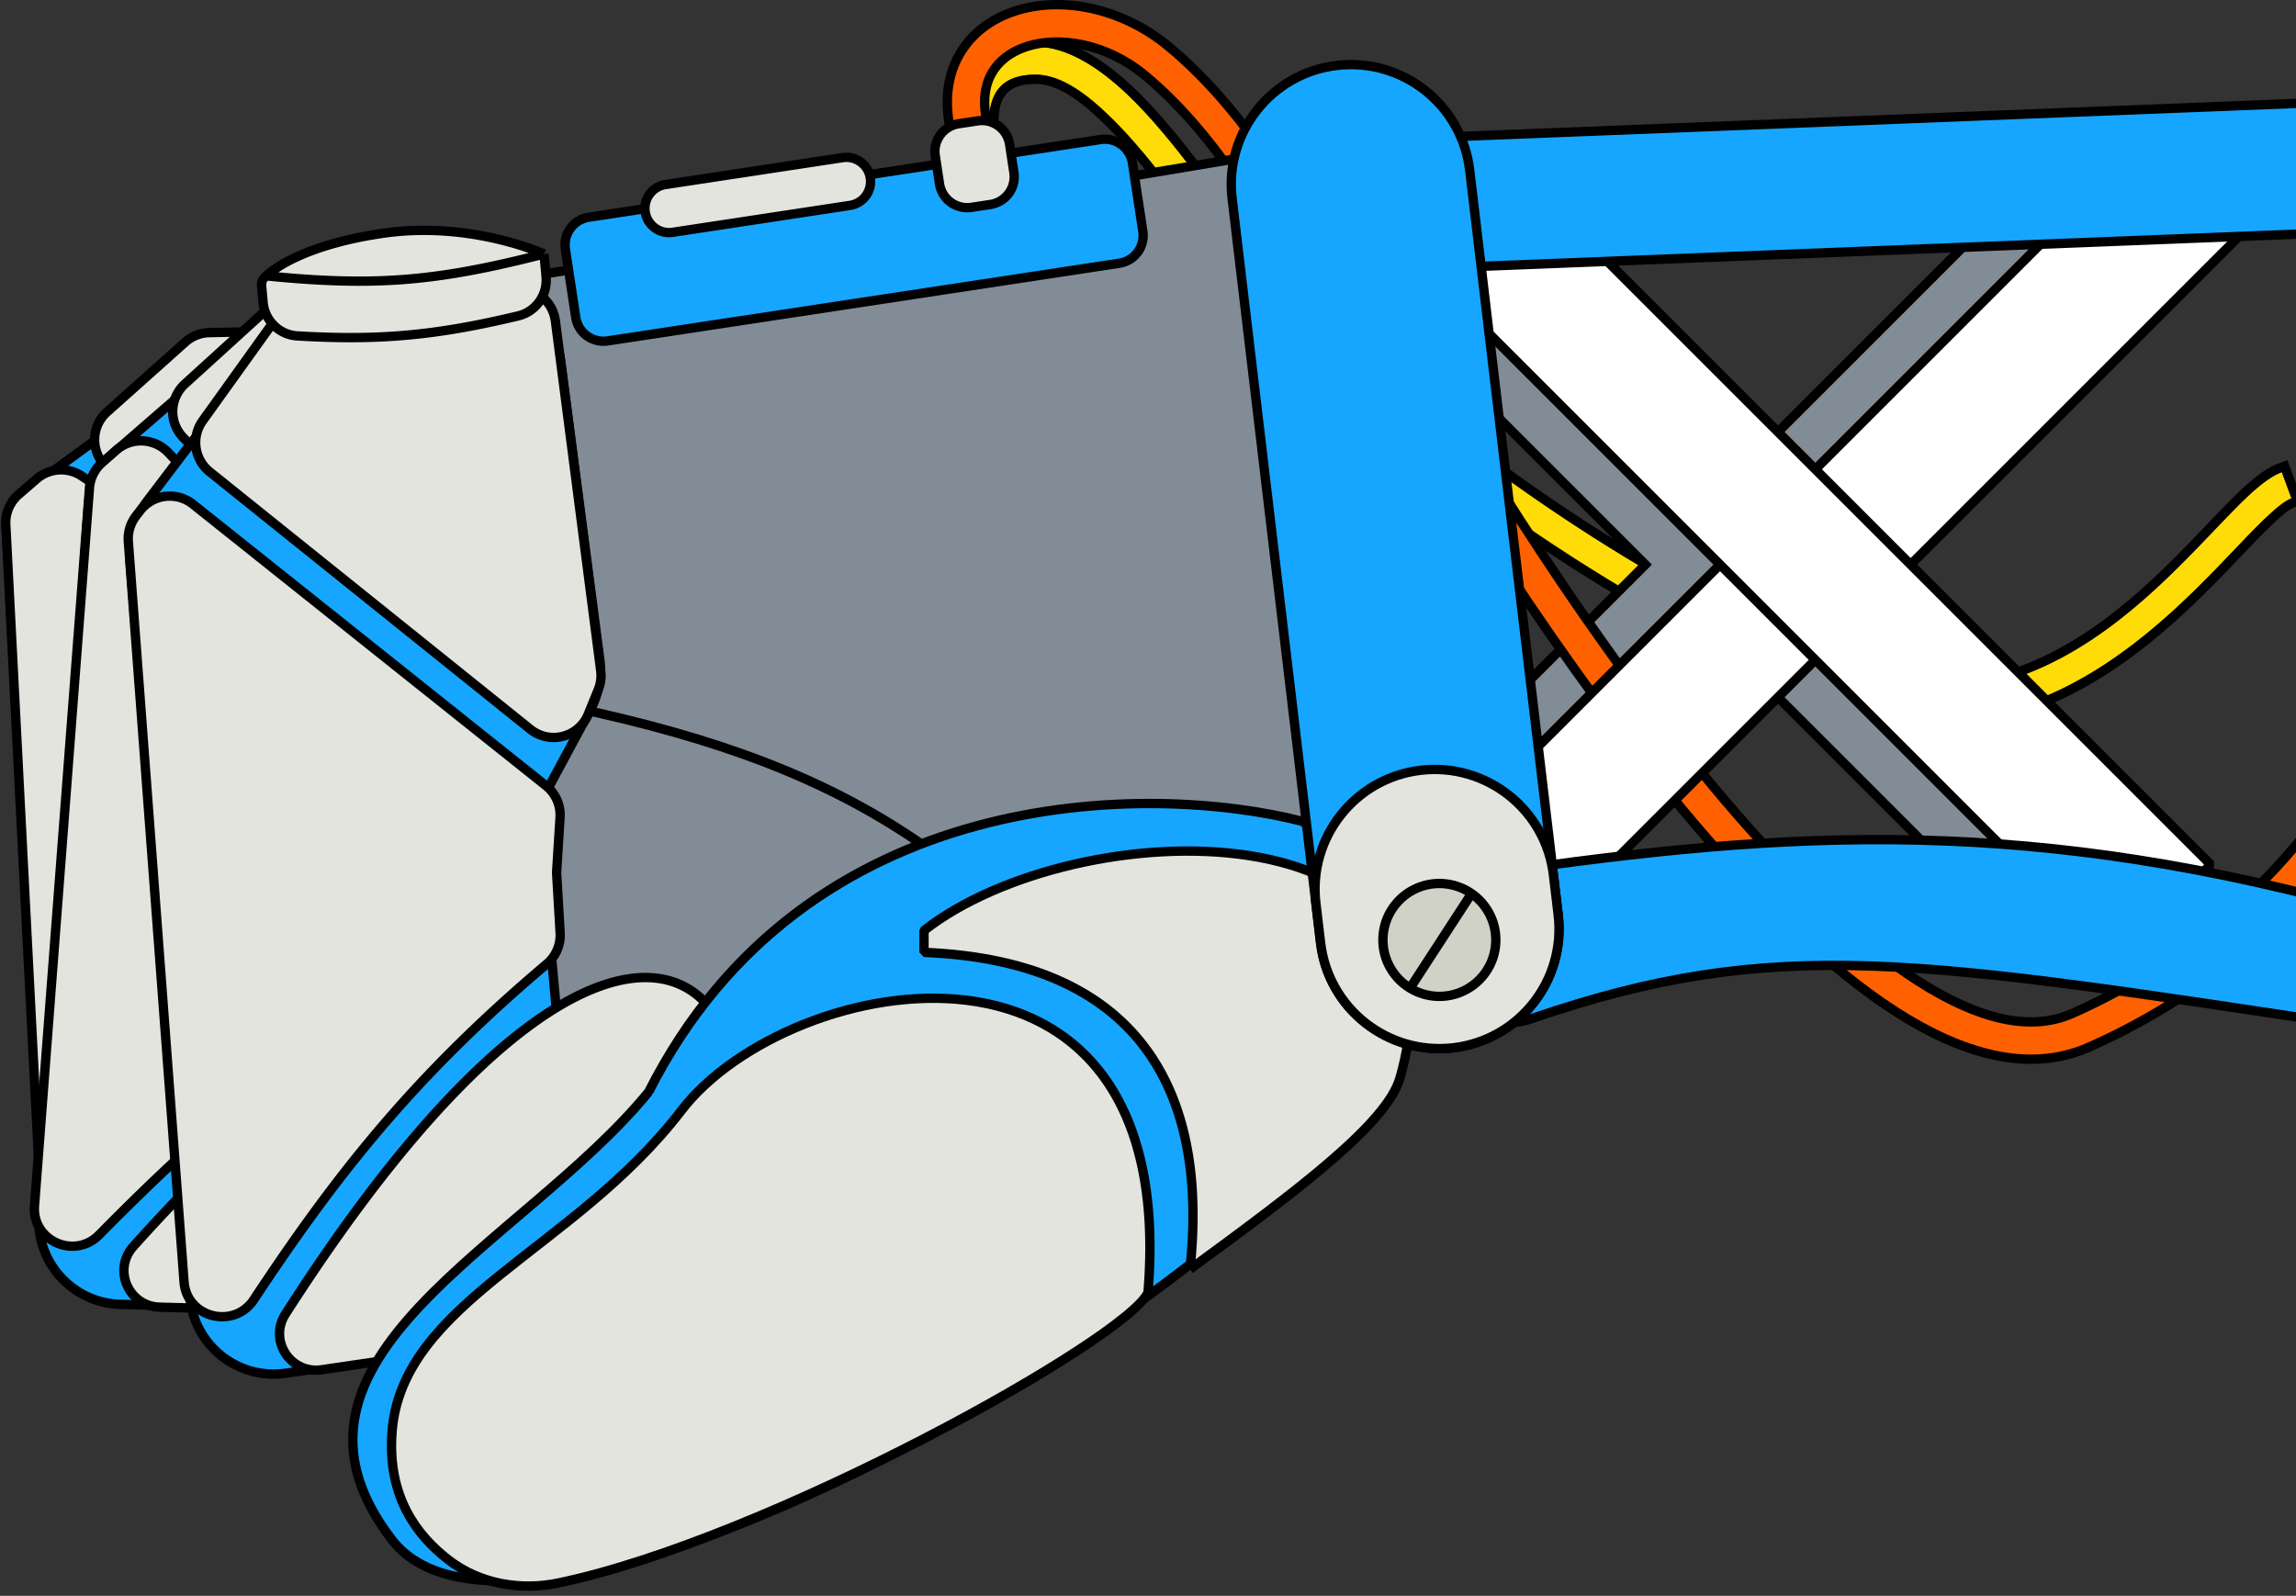
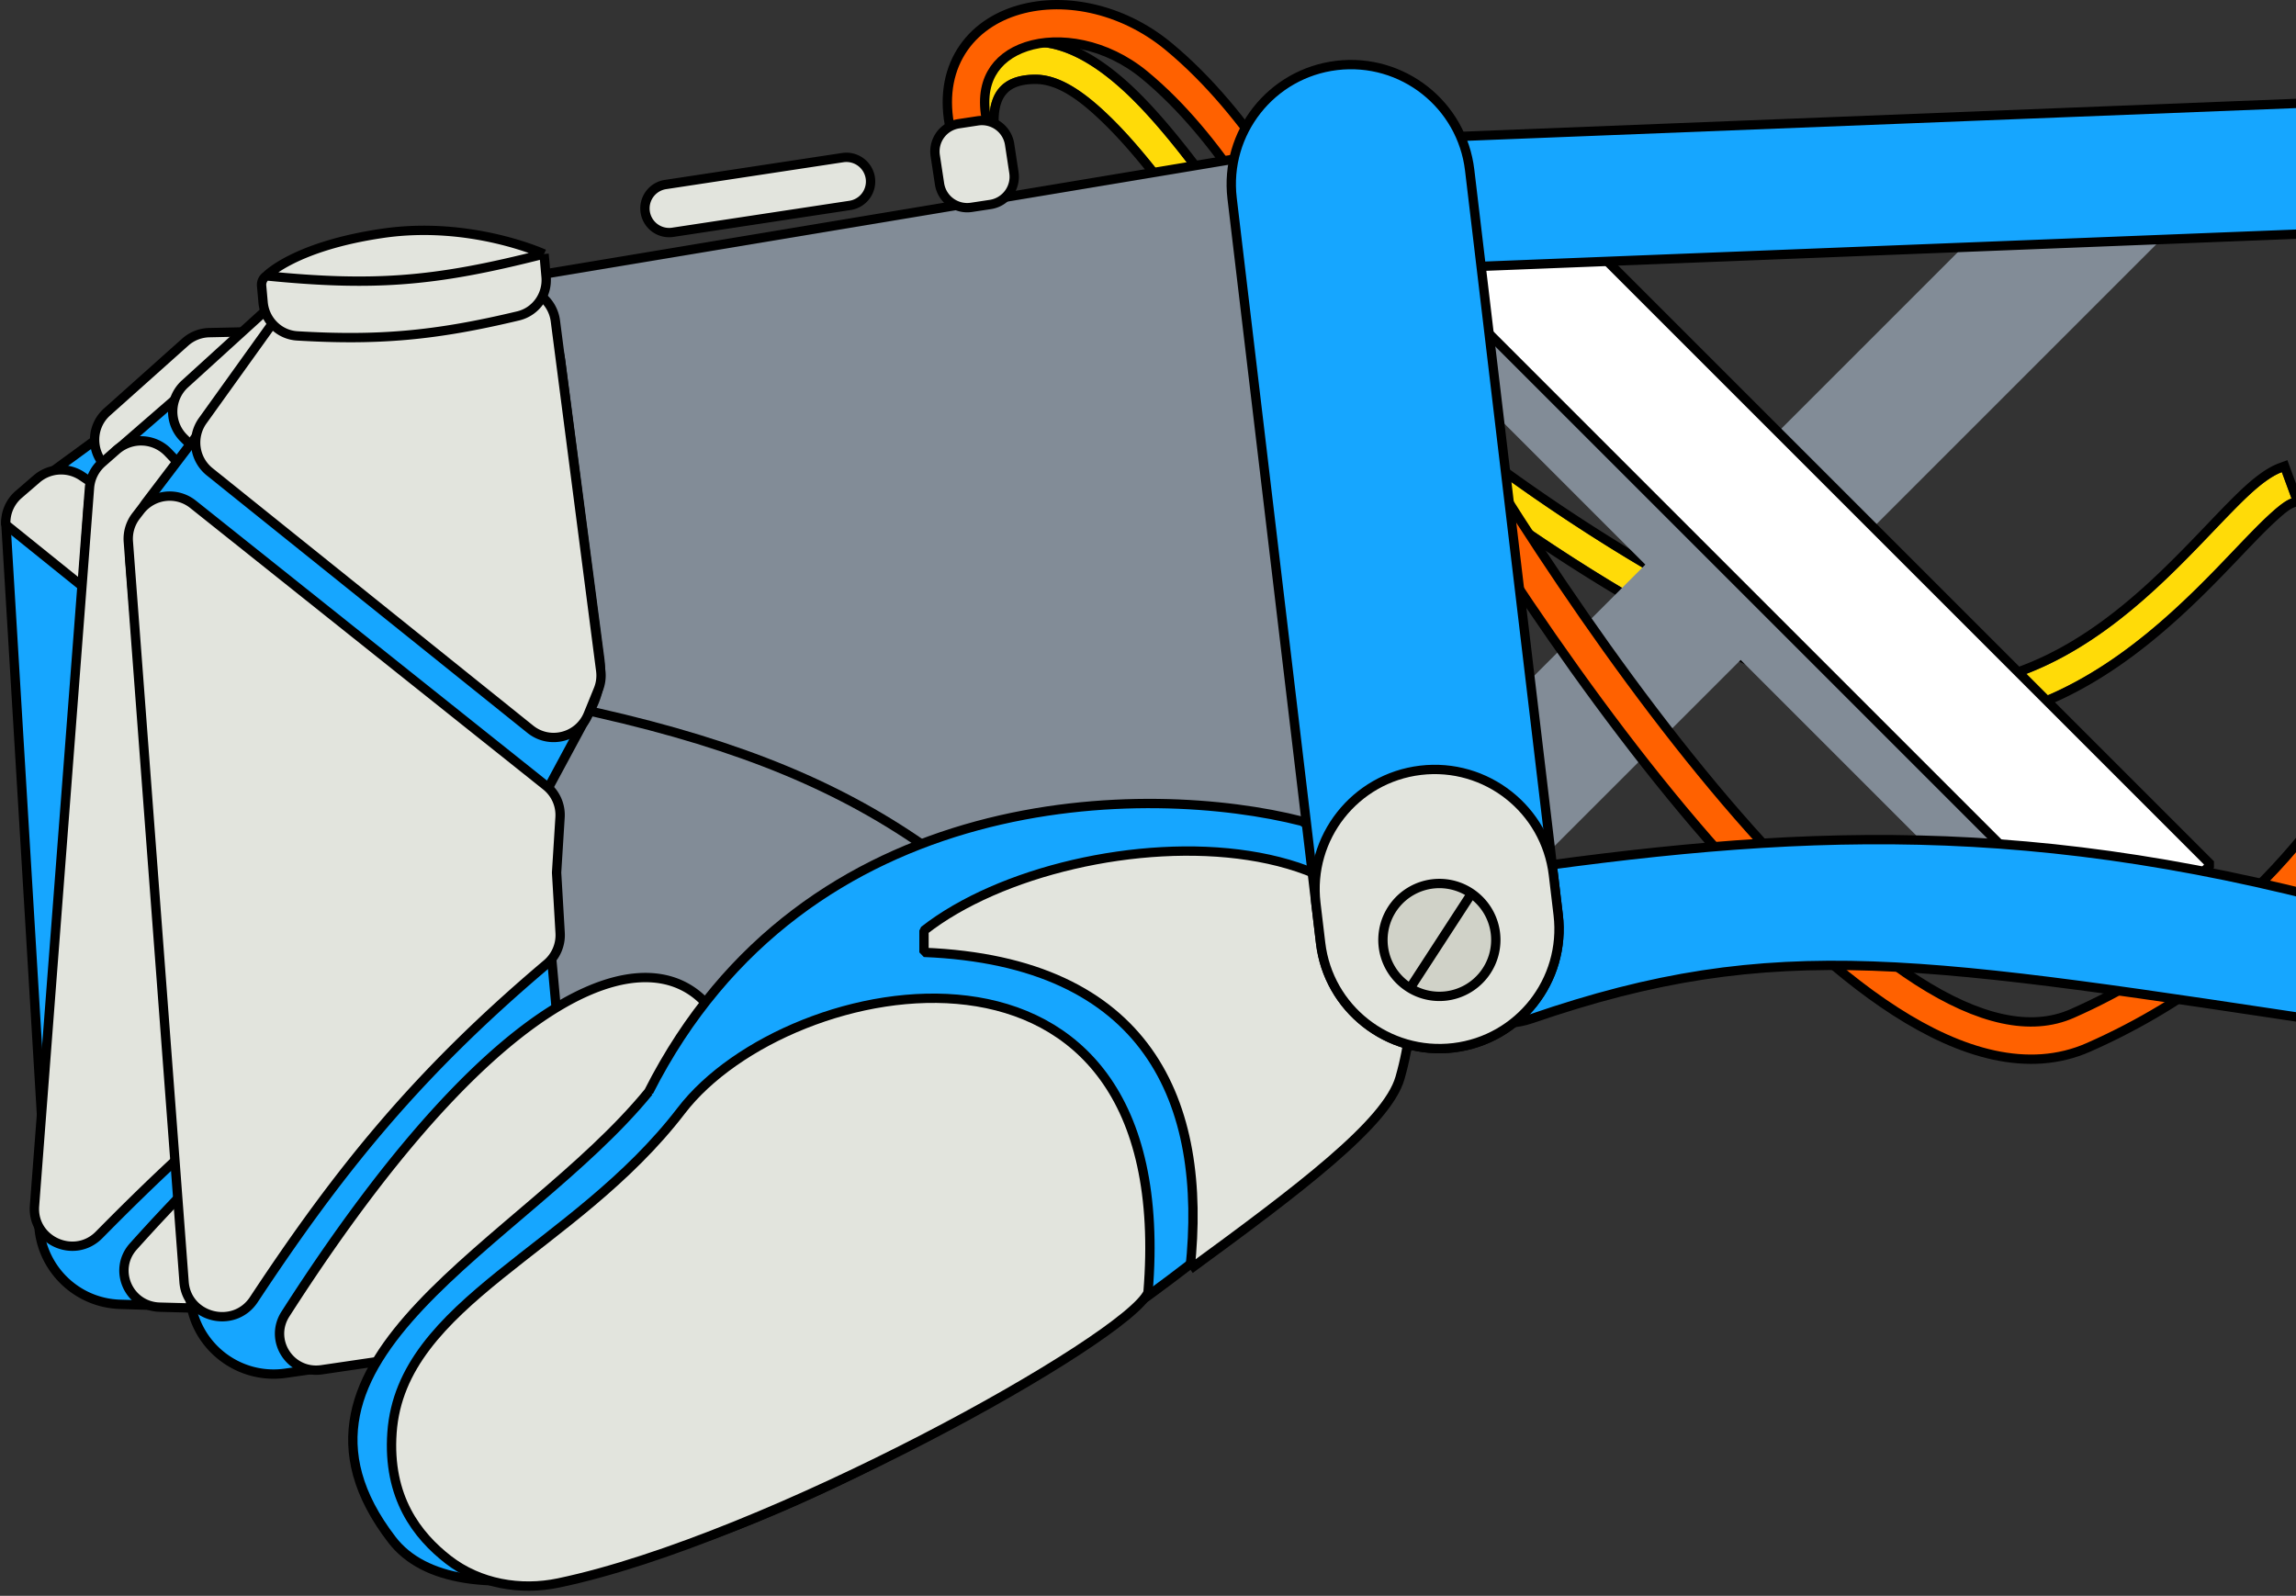
<svg xmlns="http://www.w3.org/2000/svg" viewBox="0 0 246 171" fill-rule="evenodd" clip-rule="evenodd" stroke-linejoin="bevel">
  <rect x="0" y="0" width="246" height="171" fill="#333333" stroke="none" />
  <path d="M107.269 17.788l-2.642 1.423c-1.107-2.056-1.793-4.778-1.591-7.243.148-1.804.765-3.47 1.947-4.724C106.237 5.913 108.145 5 110.947 5c3.364 0 6.935 2.243 10.321 5.584 4.633 4.572 9.027 11.147 12.366 15.499 12.595 15.821 38.481 34.502 58.58 43.072 8.344 3.559 15.64 5.414 20.472 4.378 9.766-2.093 17.197-9.106 22.652-14.726 2.277-2.346 4.221-4.467 5.846-5.949 1.253-1.142 2.365-1.924 3.299-2.266l1.034 2.816c-.666.244-1.42.854-2.312 1.667-1.59 1.45-3.487 3.527-5.714 5.821-5.806 5.982-13.783 13.343-24.177 15.571-5.248 1.124-13.214-.687-22.277-4.552-20.513-8.747-46.92-27.837-59.772-43.992l-.008-.01c-3.265-4.254-7.556-10.713-12.096-15.193-2.734-2.697-5.498-4.72-8.214-4.72-1.758 0-2.994.466-3.781 1.302-.723.767-1.05 1.807-1.14 2.911-.156 1.898.39 3.992 1.243 5.575z" fill="#ffdb08" />
  <path d="M130.464 28.522c-3.242-4.224-7.497-10.641-12.006-15.09C115.942 10.949 113.447 9 110.947 9c-1.411 0-2.421.317-3.053.987-.571.606-.8 1.437-.872 2.308-.14 1.709.359 3.593 1.127 5.019l.474.881-4.402 2.371-.474-.881c-1.192-2.213-1.925-5.145-1.708-7.798.167-2.038.881-3.912 2.216-5.329C105.665 5.062 107.797 4 110.947 4c3.581 0 7.42 2.317 11.023 5.873 4.663 4.601 9.091 11.212 12.457 15.601 12.514 15.711 38.222 34.251 58.179 42.762 8.105 3.456 15.177 5.325 19.87 4.319 9.557-2.047 16.806-8.945 22.144-14.445 2.294-2.363 4.253-4.498 5.891-5.991 1.372-1.251 2.604-2.09 3.628-2.466l.939-.345 1.722 4.695-.939.344c-.576.211-1.21.764-1.982 1.467-1.578 1.439-3.46 3.501-5.671 5.779-5.923 6.102-14.081 13.579-24.684 15.851-5.387 1.155-13.576-.642-22.879-4.609-20.649-8.805-47.225-28.027-60.162-44.289.31.385.693.374.763.368a.05.05 0 00.011-.001l-.793-.391zm.019.024l-.019-.024.782.392-.763-.368zm-23.214-10.758c-.853-1.583-1.399-3.677-1.243-5.575.09-1.104.417-2.144 1.14-2.911.787-.836 2.023-1.302 3.781-1.302 2.716 0 5.48 2.023 8.214 4.72 4.54 4.48 8.831 10.939 12.096 15.193l.008.01c12.852 16.155 39.259 35.245 59.772 43.992 9.063 3.865 17.029 5.676 22.277 4.552 10.394-2.228 18.371-9.589 24.177-15.571 2.227-2.294 4.124-4.371 5.714-5.821.892-.813 1.646-1.423 2.312-1.667l-1.034-2.816c-.934.342-2.046 1.124-3.299 2.266-1.625 1.482-3.569 3.603-5.846 5.949-5.455 5.62-12.886 12.633-22.652 14.726-4.832 1.036-12.128-.819-20.472-4.378-20.099-8.57-45.985-27.251-58.58-43.072-3.339-4.352-7.733-10.927-12.366-15.499C117.882 7.243 114.311 5 110.947 5c-2.802 0-4.71.913-5.964 2.244-1.182 1.254-1.799 2.92-1.947 4.724-.202 2.465.484 5.187 1.591 7.243l2.642-1.423z" />
  <path d="M234.356 22.857l-10.212-10.213L186.5 50.288 156.713 20.5 146.5 30.713l29.787 29.788L146.5 90.287l10.213 10.213L186.5 70.713l32.144 32.144 10.212-10.213L196.713 60.5l37.643-37.643z" fill="#828c97" />
-   <path d="M224.144 12.644l.353-.353-.353-.354-.354.354.354.353zm10.212 10.213l.354.354.353-.354-.353-.354-.354.354zM186.5 50.287l-.354.354.354.354.353-.354-.353-.353v-.001zm-29.787-29.786l.353-.354-.353-.353-.354.353.354.354zM146.5 30.713l-.354-.353-.353.353.353.354.354-.354zm29.787 29.788l.354.353.353-.353-.353-.354-.354.354zM146.5 90.287l-.354-.354-.353.354.353.353.354-.353zm10.213 10.213l-.354.354.354.354.353-.354-.353-.354zM186.5 70.713l.353-.353-.353-.354-.354.354.354.353zm32.144 32.144l-.354.354.354.353.353-.353-.353-.354zm10.212-10.213l.354.354.353-.354-.353-.353-.354.353zM196.713 60.5l-.354-.353-.353.354.353.353.354-.353V60.5zm27.077-47.502l10.213 10.213.707-.708-10.213-10.212-.707.707zM186.853 50.64l37.644-37.643-.707-.707-37.644 37.643.707.707zm-30.494-29.787l29.787 29.787.707-.707-29.787-29.787-.707.707zm-9.505 10.213l10.212-10.213-.707-.707-10.213 10.213.708.707zm29.787 29.08L146.854 30.36l-.708.707 29.788 29.787.707-.707v-.001zM146.854 90.64l29.787-29.787-.707-.707-29.788 29.787.708.707zm10.212 9.506l-10.212-10.213-.708.707 10.213 10.213.707-.707zm29.08-29.787l-29.787 29.787.707.707 29.787-29.787-.707-.707zm32.851 32.143L186.853 70.36l-.707.707 32.144 32.144.707-.708v-.001zm9.506-10.212l-10.213 10.212.707.708 10.213-10.213-.707-.707zm-32.144-31.437l32.144 32.144.707-.707-32.144-32.144-.707.707zm37.644-38.35l-37.644 37.643.707.707L234.71 23.21l-.707-.707z" fill-rule="nonzero" />
  <path d="M146.284 34.91l-.475.228.252.463c8.013 14.684 21.406 36.137 35.562 52.755 7.068 8.296 14.418 15.498 21.47 20.028 6.979 4.484 14.223 6.689 20.675 3.844 22.342-9.854 33.413-28.705 36.206-37.082l.164-.492-.497-.146-3.045-.891-.463-.136-.152.457c-2.524 7.568-12.933 25.39-33.975 34.67-4.396 1.938-9.952.72-16.569-3.531-6.546-4.206-13.591-11.055-20.56-19.235-13.916-16.335-27.16-37.534-35.098-52.081l-.227-.417-.428.205-2.84 1.361zm-40.788-20.797l.484-.126-.126-.484c-.647-2.476-.342-4.314.38-5.619.729-1.318 2.011-2.322 3.733-2.888 3.497-1.148 8.541-.363 12.678 3.054 8.158 6.74 13.721 17.209 16.407 22.271l.002.003c.22.415.422.795.603 1.132l.237.44.441-.236 2.641-1.423.44-.237-.237-.44c-.176-.328-.376-.704-.599-1.126l-.009-.018c-2.654-5.011-8.563-16.167-17.379-23.45-5.064-4.183-11.519-5.397-16.473-3.77-2.502.821-4.683 2.398-5.985 4.752-1.309 2.367-1.605 5.292-.751 8.565l.126.484.484-.126 2.903-.758z" fill="#ff6100" fill-rule="nonzero" stroke="#000" />
-   <path d="M232.144 12.644l10.213 10.213-77.644 77.643L154.5 90.288l77.644-77.644z" fill="#fff" fill-rule="nonzero" stroke="#000" stroke-linejoin="miter" />
  <path d="M154.5 30.713L164.712 20.5l72.144 72.144-10.213 10.212L154.5 30.713z" fill="#fff" fill-rule="nonzero" stroke="#000" stroke-linejoin="miter" />
  <path d="M28.875 34.542l24.533.739a4.012 4.012 0 013.847 3.49l4.079 31.836a4.003 4.003 0 01-.897 3.072l-6.906 8.273a3.999 3.999 0 00-.914 2.914l1.375 15.624c8.61-2.387 16.036.912 20.61 4.614 1.64 1.328 1.548 3.746.052 5.234l-21.267 21.166a4 4 0 01-2.624 1.16l-41.432 2.058c-2.176.108-4.06-1.581-4.191-3.755L.65 56.438a4.005 4.005 0 011.63-3.467l24.11-17.658a3.999 3.999 0 012.485-.771z" fill="#16a6ff" fill-rule="nonzero" />
  <path d="M41.441 107.982c4.328-4.064 8.566-6.387 12.55-7.492m0 0c8.612-2.387 16.037.912 20.61 4.614 1.641 1.328 1.549 3.746.053 5.234l-21.267 21.166a4 4 0 01-2.624 1.16l-41.432 2.058c-2.176.108-4.06-1.581-4.191-3.755L.65 56.438a4.005 4.005 0 011.63-3.467l24.11-17.658a3.999 3.999 0 012.485-.771l24.533.739a4.012 4.012 0 013.847 3.49l4.079 31.836a4.003 4.003 0 01-.897 3.072l-6.906 8.273a3.999 3.999 0 00-.914 2.914l1.375 15.624h-.001z" fill="none" stroke="#000" stroke-linejoin="miter" />
-   <path d="M52.978 76.89L11.972 50.486c-2.222-1.43-2.47-4.585-.499-6.346l8.373-7.48a4.002 4.002 0 012.58-1.016l30.215-.65a4.015 4.015 0 014.054 3.491l4.091 31.938a4.004 4.004 0 01-.606 2.677l-1.675 2.597c-1.189 1.843-3.683 2.382-5.527 1.195v-.002zM8.783 51.025l44.69 30.087a4.005 4.005 0 011.728 3.874l-.58 4.129a3.963 3.963 0 00-.037.671l.132 4.56a4.055 4.055 0 01-2.194 3.701c-18.733 9.715-29.053 18.709-41.373 31.141-2.46 2.481-6.716.888-6.896-2.602L.62 56.216a4.004 4.004 0 011.383-3.235l1.934-1.668a4.01 4.01 0 014.846-.288z" fill="#e2e4dd" fill-rule="nonzero" stroke="#000" stroke-linejoin="miter" />
+   <path d="M52.978 76.89L11.972 50.486c-2.222-1.43-2.47-4.585-.499-6.346l8.373-7.48a4.002 4.002 0 012.58-1.016l30.215-.65a4.015 4.015 0 014.054 3.491l4.091 31.938a4.004 4.004 0 01-.606 2.677l-1.675 2.597c-1.189 1.843-3.683 2.382-5.527 1.195v-.002zM8.783 51.025l44.69 30.087a4.005 4.005 0 011.728 3.874l-.58 4.129a3.963 3.963 0 00-.037.671l.132 4.56a4.055 4.055 0 01-2.194 3.701L.62 56.216a4.004 4.004 0 011.383-3.235l1.934-1.668a4.01 4.01 0 014.846-.288z" fill="#e2e4dd" fill-rule="nonzero" stroke="#000" stroke-linejoin="miter" />
  <path d="M17.535 127.855c32.817-35.942 53.947-32.784 58.502-21.388.5 1.25.056 2.64-.889 3.598l-21.155 21.451a4.007 4.007 0 01-2.638 1.186l-30.705 1.616c-3.492.184-5.473-3.881-3.115-6.463z" fill="#e2e4dd" fill-rule="nonzero" stroke="#000" stroke-linejoin="miter" />
  <path d="M39.83 29.467l14.391 3.395c4.1.967 7 4.69 6.933 8.902l-.483 30.483a9.004 9.004 0 01-2.086 5.62l-5.362 6.434a9 9 0 00-2.077 5.334l-.764 16.043c6.479-1.59 11.743 1.033 15.355 4.498 2.867 2.75 2.145 7.22-.651 10.042l-17.577 17.736a9.002 9.002 0 01-6.666 2.66l-27.966-.848c-5.106-.154-9.06-4.524-8.705-9.621l5.28-75.766a9.002 9.002 0 013.08-6.172L31.864 31.43a9.005 9.005 0 017.965-1.962l.001-.001z" fill="#16a6ff" fill-rule="nonzero" />
  <path d="M38.465 112.874c4.3-4.105 8.299-6.308 11.917-7.196m0 0c6.479-1.59 11.743 1.033 15.355 4.498 2.867 2.75 2.145 7.22-.651 10.042l-17.577 17.736a9.002 9.002 0 01-6.666 2.66l-27.966-.848c-5.106-.154-9.06-4.524-8.705-9.621l5.28-75.766a9.002 9.002 0 013.08-6.172L31.864 31.43a9.005 9.005 0 017.965-1.962l14.391 3.395c4.1.967 7 4.69 6.933 8.902l-.483 30.483a9.004 9.004 0 01-2.086 5.62l-5.362 6.434a9 9 0 00-2.077 5.334l-.764 16.043.001-.001z" fill="none" stroke="#000" stroke-linejoin="miter" />
  <path d="M51.742 78.915L19.678 46.932a4.002 4.002 0 01.133-5.791l8.868-8.063a4.003 4.003 0 012.953-1.032l25.39 1.668a4.016 4.016 0 013.738 4.055l-.57 35.926a4 4 0 01-.664 2.146L57.9 78.293a4.002 4.002 0 01-6.16.622h.002zM18 48.466l34.567 36.06a4.003 4.003 0 011.01 3.672l-1.258 5.421-.566 5.971a4.06 4.06 0 01-2.181 3.21c-17.062 8.831-27.145 17.552-38.953 29.521-2.638 2.674-7.209.634-6.922-3.111l5.89-76.931a4.001 4.001 0 011.349-2.7l1.536-1.35a4.018 4.018 0 015.528.237z" fill="#e2e4dd" fill-rule="nonzero" stroke="#000" stroke-linejoin="miter" />
  <path d="M14.286 133.561c34.251-38.21 52.567-32.343 54.656-18.969.172 1.1-.263 2.193-1.04 2.99l-21.401 21.981a4.007 4.007 0 01-2.972 1.208l-26.41-.702c-3.345-.089-5.066-4.016-2.833-6.508z" fill="#e2e4dd" fill-rule="nonzero" stroke="#000" stroke-linejoin="miter" />
  <path d="M135.5 16.5l9.5 94.501-23.5 1.112-61 2.888-4.5-23.5-1.254-17-3.246-44 84-14V16.5z" fill="#828c97" fill-rule="nonzero" />
  <path d="M54.746 74.5L56 91.5l4.5 23.501 61-2.888M54.746 74.501l-3.246-44 84-14L145 111l-23.5 1.112M54.746 74.501c34.943 6.354 48.104 15.954 66.754 37.612" fill="none" stroke="#000" stroke-linejoin="miter" />
  <path d="M39.043 29.893l12.831 1.027a9.025 9.025 0 018.206 7.802l4.178 31.9a9 9 0 01-1 5.435l-4.34 8.059a9.003 9.003 0 00-1.038 5.082l1.755 19.303c5.846-2.724 11.182-1.908 15.066.415 3.15 1.884 3.124 6.099 1.124 9.176l-13.963 21.482a9.01 9.01 0 01-6.273 4.005L30.6 147.148c-5.133.734-9.822-3.01-10.243-8.178l-6.444-79.038a9 9 0 011.803-6.174l15.44-20.336a9.007 9.007 0 017.886-3.529h.001z" fill="#16a6ff" fill-rule="nonzero" />
  <path d="M53 116.501c4.865-2.5 3.405-6.496 6.635-8m0 0c5.846-2.724 11.182-1.908 15.066.415 3.15 1.884 3.124 6.099 1.124 9.176l-13.963 21.482a9.01 9.01 0 01-6.273 4.005L30.6 147.148c-5.133.734-9.822-3.01-10.243-8.178l-6.444-79.038a9 9 0 011.803-6.174l15.44-20.336a9.007 9.007 0 017.886-3.529l12.831 1.027a9.025 9.025 0 018.206 7.802l4.178 31.9a9 9 0 01-1 5.435l-4.34 8.059a9.003 9.003 0 00-1.038 5.082l1.755 19.303h.001z" fill="none" stroke="#000" stroke-linejoin="miter" />
  <path d="M56.817 78.141L22.453 50.545a4.017 4.017 0 01-.746-5.45l7.246-10.104a4.001 4.001 0 012.835-1.648l23.331-2.437a4.018 4.018 0 014.383 3.464l4.862 37.5a4.001 4.001 0 01-.263 2.024l-1.075 2.639c-1.01 2.478-4.123 3.284-6.209 1.608zM20.675 54.032l37.832 30.17a4.005 4.005 0 011.498 3.377l-.37 5.922.38 6.475a4.052 4.052 0 01-1.438 3.326c-13.876 11.717-22.24 22.118-31.377 35.952-2.127 3.222-7.189 1.963-7.479-1.887L13.75 58.032a4.002 4.002 0 01.824-2.746l.442-.573a4.002 4.002 0 015.659-.68v-.001z" fill="#e2e4dd" fill-rule="nonzero" stroke="#000" stroke-linejoin="miter" />
  <path d="M30.582 140.805c26.362-41.158 43.89-41.55 47.682-28.359.282.984.064 2.036-.487 2.9l-16.66 26.114a3.995 3.995 0 01-2.79 1.806l-23.855 3.509c-3.336.49-5.709-3.131-3.89-5.97z" fill="#e2e4dd" fill-rule="nonzero" stroke="#000" stroke-linejoin="miter" />
  <path d="M28.19 32.4l-.16-1.78c-.038-.42.157-.826.508-1.058 0 0 3.017-3.18 12.462-4.561 9.445-1.383 17.29 2.216 17.29 2.216l.218 2.434c.175 1.95-1.085 3.746-2.99 4.2-4.426 1.056-8.176 1.731-11.973 2.068-3.644.323-7.331.335-11.699.074-1.94-.116-3.483-1.655-3.657-3.592l.001-.001z" fill="#e2e4dd" fill-rule="nonzero" />
  <path d="M58.29 27.217l.218 2.434c.175 1.95-1.085 3.746-2.99 4.2-4.426 1.056-8.176 1.731-11.973 2.068-3.644.323-7.331.335-11.699.074-1.94-.116-3.483-1.655-3.657-3.592l-.16-1.782a1.145 1.145 0 01.51-1.057m29.75-2.345S50.445 23.618 41 25.001c-9.445 1.382-12.462 4.561-12.462 4.561m29.751-2.345c-5.945 1.517-10.559 2.409-15.278 2.75-4.356.314-8.803.16-14.473-.405" fill="none" stroke="#000" stroke-linejoin="miter" />
  <path d="M69.5 117.001c16.8-33.2 53.667-33.167 70-29 5 3 14.3 12 11.5 24-20.5 30.5-95.227 70.904-109 53-15-19.5 14-31.5 27.5-48z" fill="#16a6ff" fill-rule="nonzero" stroke="#000" stroke-linejoin="miter" />
  <path d="M127.5 136.001c11.568-8.468 21.105-15.618 22.5-20.5 8.513-29.795-34.8-28.487-51-15.789v2.338c24.017.969 30.435 16.056 28.5 33.951z" fill="#e2e4dd" fill-rule="nonzero" stroke="#000" stroke-linejoin="miter" />
  <path d="M42 153.501c-.496 6.949 2.703 11.049 6.04 13.639 3.312 2.57 7.709 3.338 11.812 2.479 22.433-4.698 60.881-26.131 63.148-31.118 3.5-42.5-38.5-34.5-50-19.5s-30 20.5-31 34.5z" fill="#e2e4dd" fill-rule="nonzero" stroke="#000" stroke-linejoin="miter" />
  <path d="M257.496 17.635a7.004 7.004 0 01-6.719 7.271l-104.73 4.133a7.003 7.003 0 01-7.271-6.719 7.003 7.003 0 016.719-7.27l104.73-4.133a7.004 7.004 0 017.271 6.718z" fill="#16a6ff" stroke="#000" stroke-linejoin="miter" />
  <path d="M159.906 93.557c-6.473.943-9.134 8.807-4.622 13.543 2.252 2.364 5.702 3.124 8.788 2.062 26.355-9.069 41.748-6.237 88.375.774 3.735.561 7.119-2.329 7.119-6.106 0-2.728-1.788-5.141-4.412-5.885-37.31-10.576-62.967-9.09-95.248-4.388z" fill="#16a6ff" fill-rule="nonzero" stroke="#000" stroke-linejoin="miter" />
  <path d="M157.465 18.227l9.484 79.806c.835 7.024-4.19 13.404-11.214 14.239-7.024.835-13.404-4.19-14.239-11.214l-9.484-79.807c-.834-7.024 4.191-13.404 11.214-14.239 7.024-.834 13.405 4.191 14.239 11.215z" fill="#16a6ff" stroke="#000" stroke-linejoin="miter" />
  <path d="M166.44 93.755l.509 4.278c.834 7.024-4.19 13.405-11.214 14.239-7.024.835-13.404-4.19-14.239-11.214l-.509-4.279c-.834-7.024 4.191-13.404 11.214-14.239 7.024-.834 13.405 4.191 14.239 11.215z" fill="#e2e4dd" stroke="#000" stroke-linejoin="miter" />
  <path d="M160.224 100.004v.001a6.05 6.05 0 01-5.291 6.719h-.001a6.05 6.05 0 01-6.718-5.291v-.001a6.05 6.05 0 015.291-6.719h.001a6.05 6.05 0 016.718 5.291z" fill="#d0d2c8" stroke="#000" stroke-linejoin="miter" />
-   <path d="M121.335 17.466l1.112 7.325a3.001 3.001 0 01-2.516 3.416l-54.824 8.324a3.003 3.003 0 01-3.417-2.516l-1.112-7.324a3.001 3.001 0 012.516-3.416l54.825-8.324a3 3 0 013.416 2.515z" fill="#16a6ff" stroke="#000" stroke-linejoin="miter" />
  <path d="M108.173 15.466l.46 3.027a3.003 3.003 0 01-2.516 3.417l-2.037.309a3.001 3.001 0 01-3.416-2.516l-.46-3.027a3.001 3.001 0 012.516-3.416l2.037-.31a3.002 3.002 0 013.416 2.516zM93.247 19.06a2.592 2.592 0 01-2.171 2.949l-19.055 2.893a2.59 2.59 0 01-.777-5.12l19.054-2.893a2.592 2.592 0 012.949 2.171z" fill="#e2e4dd" stroke="#000" stroke-linejoin="miter" />
  <path d="M151 106l6.5-10" fill="none" stroke="#000" stroke-linejoin="miter" />
</svg>